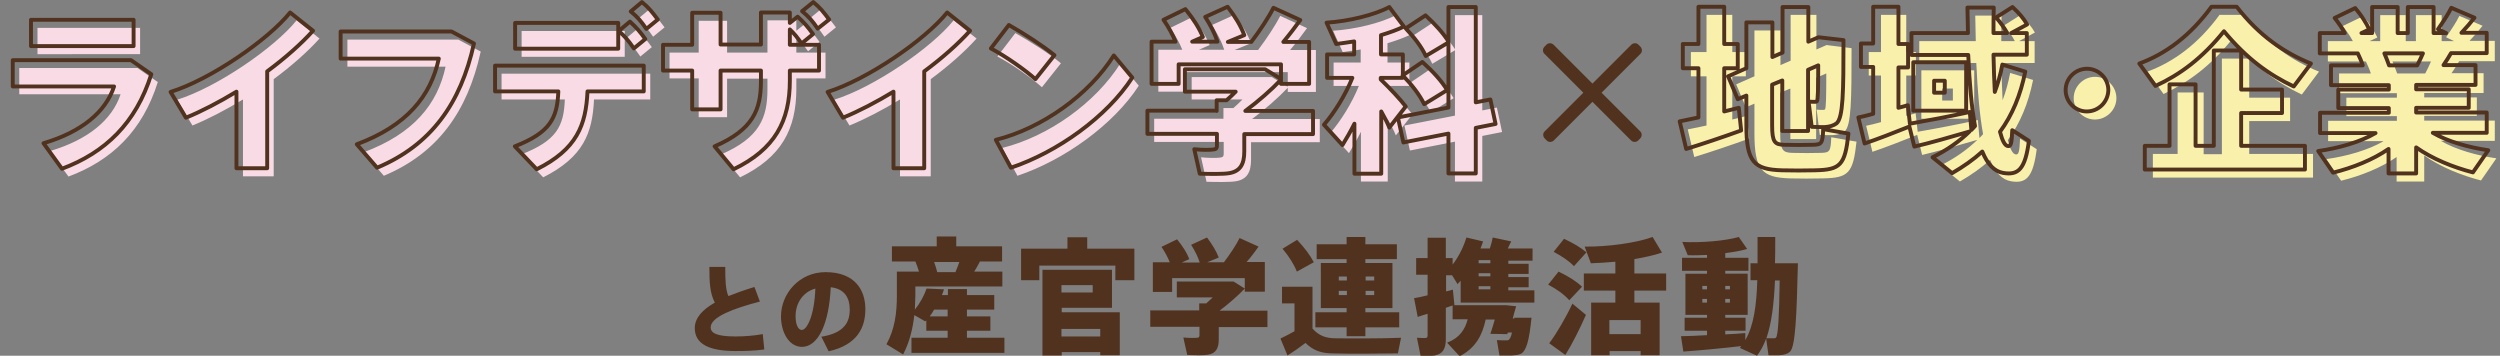
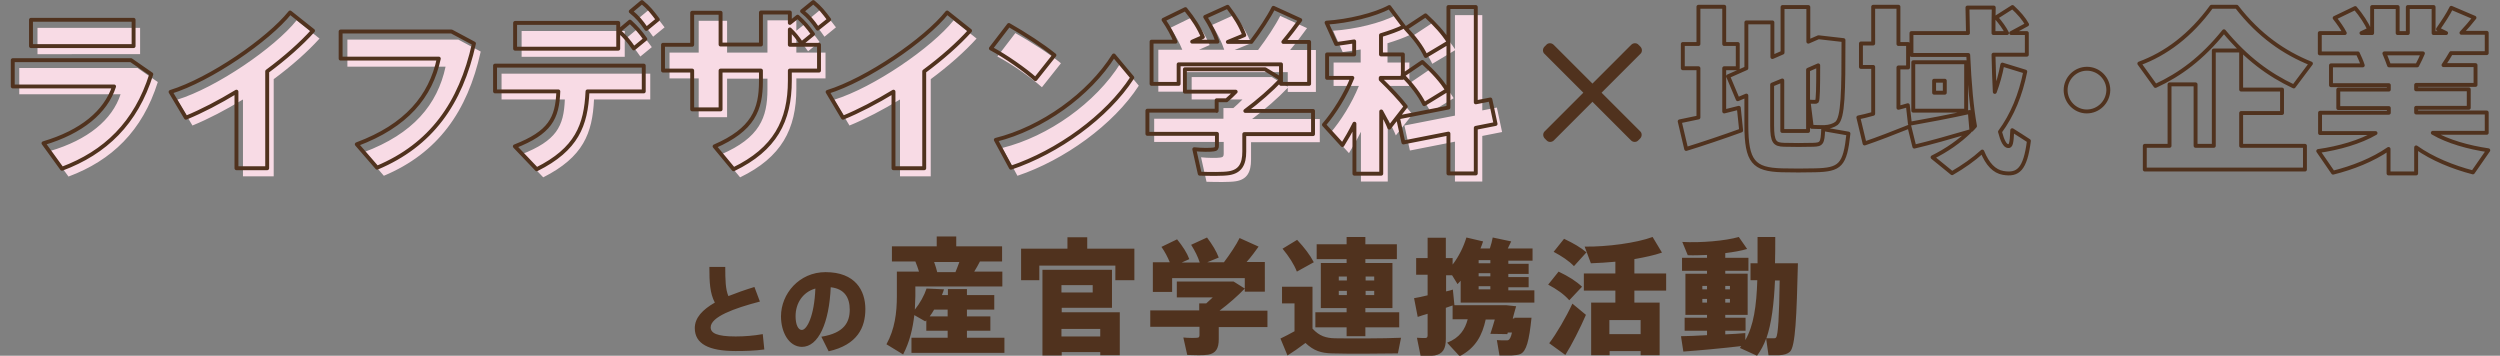
<svg xmlns="http://www.w3.org/2000/svg" viewBox="0 0 960 136.6">
  <rect x="0" y="0" width="960" height="136.6" fill="#808080" stroke="none" />
  <style>.st3{fill:#50321e}</style>
  <g id="レイヤー_3">
    <path d="m52.8 26.1 7.8 5.4c-5.9 18.8-17.7 30.1-34.3 36.3L19.2 58c14.6-4.3 23.9-12 27.1-21.8H7.4V26.1h45.4zm1-15.4v10.1H14.4V10.7h39.4zm51.2 57H93.3V38.2c-6.6 4-13.3 7.5-19.4 10L68 38.3c15.2-4.7 37.5-20 45.9-30.5l8.8 7c-4.5 5-10.7 10.5-17.6 15.6v37.3zm71-52.5 8.6 4.6c-5.1 23.1-16.5 39-37.2 47.7l-7.8-9c19.1-7.1 28.4-18.4 31.5-32.9h-37.7V15.2H176zm32.6 52.9-8.4-8.8c13.5-5.3 16.3-10.7 16.7-21.1h-24.3v-9.9h57.1v9.9h-21.6c-.6 13-4.1 22.1-19.5 29.9zm31.3-56.2v9.9h-39.6v-9.9h39.6zm4.5-.5c2.6 2.4 3.9 3.9 5.9 6.7l-4.4 3.6c-2-2.9-3.4-4.6-5.8-6.7l4.3-3.6zm4.7-7.6c2.7 2.2 3.9 3.8 6.1 6.7l-4.4 3.6c-2-2.9-3.3-4.5-6-6.7l4.3-3.6zm19.2 16.4V8h10.9v12.2h15.5V7.8h11.1v4l3-2.4c2.6 2.4 3.9 3.9 5.9 6.7l-4.4 3.6c-1.6-2.3-2.8-3.8-4.5-5.4v5.9H317v9.9h-11.2V34c0 15.6-5.7 26.4-21.6 34.1l-7.3-8.8c14.8-6.4 17.8-14.1 17.8-25v-4.1h-15.5V45h-10.9V30.1h-11.2v-9.9h11.2zm46.6-16.4c2.7 2.2 3.9 3.8 6.1 6.7l-4.4 3.6c-2-2.9-3.3-4.5-6-6.7l4.3-3.6zm42.4 63.9h-11.7V38.2c-6.6 4-13.3 7.5-19.4 10l-5.9-9.9c15.2-4.7 37.5-20 45.9-30.5l8.8 7c-4.5 5-10.7 10.5-17.6 15.6v37.3zm50.1-43.4-7.3 9.2c-3.9-3.5-11.4-8.8-17.1-11.8l6.9-9c6 3.4 13.2 8 17.5 11.6zm22.8.1 7.1 8.5c-9.7 15-28.7 28.6-46.6 34.6l-5.8-10.7c17.7-4.4 35.8-17.3 45.3-32.4zm39.6 21.2v-4.1h3.8c1.2-1 2.3-2.1 3.5-3.3h-19.5v-8.6h30.8l6.1 3.7v-5.6h-39.3v7.5h-10.4V19.1h9.2c-1.1-2.7-2.6-5.5-4.6-8.4l8.4-4.1c3.1 3.8 5.3 7.3 6.7 10.7l-4.1 1.8h9.7c-1-3.1-2.6-6.2-4.7-9.5l8.6-3.9c3 3.9 5.1 7.4 6.4 10.9l-6.3 2.6h9c3.4-4.5 6.7-9.5 8.5-13.1l10.3 4.7c-1.8 2.5-4 5.4-6.5 8.4h9.9v16.1h-10.8v-1.6c-3.7 3.9-8.6 8.2-13.7 12h26v8.9h-26.4v6.7c0 4.9-1.6 7.6-5.8 8.3-2.3.4-7.7.3-11.3.2l-2.1-9.4c2.6.3 6.3.3 7.4.1 1-.1 1.3-.5 1.3-1.4v-4.6h-26.7v-8.9h26.6zm72.6-1.7L536 52c-.7-1.8-1.8-3.9-3.1-6.2v23.9h-10.3V50.6c-1.5 3-3.1 5.8-4.6 8.2l-7.1-7.8c3.9-4.5 8.2-11.3 10.9-18h-9.7v-9h10.4v-5c-2.4.4-4.8.7-6.9 1l-3.7-8.2c8.3-.5 18.6-3 24.1-6l5.6 7.5c-2.4 1.2-5.5 2.3-8.8 3.3V24h8.4v8l7.5-5.1c4.2 3.8 7.4 7.3 9.5 10.8l-8.8 5.4c-1.8-3.6-4.6-7.3-8.3-11.1v1H533v.6c3.4 3.6 7.2 7.6 9.4 10.3zm16.3.5V19.3l-8.7 5.2c-1.6-3.5-4.3-7-7.7-10.6l7.6-5c3.8 3.5 6.7 6.7 8.8 10V5.8h10.5v36.6l5.6-1.1 2 9.4-7.6 1.5v17.5h-10.5V54.4l-17.3 3.4-2.1-9.6 19.4-3.8z" style="fill:#f8dbe5" />
-     <path d="M655.3 48.2V29.3h-6V20h6V5.7h9.9V20h5.2v9.3h-5.2v16.6c2-.5 3.9-1 5.6-1.4l.9 8.7c-6.3 2.3-15.5 5.4-21.1 7.1l-2.5-10.6c1.9-.4 4.5-.9 7.2-1.5zM711 18.5c0 19.8-.1 29.9-2.7 32-1.1.8-2.6 1.3-4.6 1.4-1 0-3.6 0-4.9-.1l-1.2-9.7c.7.1 1.9.1 2.5.1.3 0 .5 0 .7-.2.4-.5.5-5 .5-13.8l-3.9 1.7v23.5h-9.9V34l-3.9 1.6v15.6c0 6.5 1 7.4 4.6 7.5 3.3.1 7.8.1 11.1 0s3.7-.5 3.9-6l9.7 1.7c-1.3 12.2-3.1 13.9-12.9 14.1-3.9.1-8.8.1-12.6 0-10.9-.3-13.7-3.3-13.7-17.4V39.8l-3.3 1.4-3.7-8.8 7-3.1V11.7h10V25l3.9-1.7V5.7h9.9V19l3.9-1.7 9.6 1.2zm48.5 27.6.6 6.9c.5-.5 1-1 1.4-1.5-1.3-7.1-2.1-16.2-2.6-27.3H737v-8.4h21.7c-.1-3.1-.1-6.4-.2-9.8h10.1c-.1 3.4-.1 6.7-.1 9.8h5.2c-1-2-2.4-3.9-4.2-6l6.3-4c2.5 2.3 4.4 4.5 5.6 6.7l-6.1 3.3h6v8.4h-12.8c.1 5.4.3 10.1.5 14.3 1.2-3.2 2.2-6.7 2.9-10.5l8.8 2.7c-1.8 9-5 16.7-9.7 23.1.9 3.5 1.9 5.4 3.1 5.5 1 .1 1.4-.7 1.6-6.1 2.2 1.4 4.3 2.7 6.4 4.1-1.4 10.9-4.1 13.3-9.9 12.3-3.4-.6-6-3.3-8-8.2-3.4 3.1-7.3 5.8-11.6 8.3l-7.5-6.1c5.6-2.8 10.3-6.1 14.2-9.9-6.4 1.9-15.6 4.5-21.2 5.8l-1.9-7.7c-5.2 2.1-12.7 5-17.2 6.5l-2.4-10c1.6-.3 3.5-.8 5.7-1.4V29h-4.7v-9h4.7V5.7h9.7V20h3.7v9H732v15.5c1.3-.3 2.5-.7 3.6-1l.8 7.1c5.9-1 16.4-3 23.1-4.5zM758.1 27v18.6h-20.3V27h20.3zm-12.3 11.6h4.1V34h-4.1v4.6zm58.6 7.3c-4.4 0-8.1-3.7-8.1-8.2s3.7-8.2 8.2-8.2 8.2 3.7 8.2 8.2-3.8 8.2-8.3 8.2zm26.4-9.8-6.2-8.6c10.1-3.7 19.6-10.7 27.7-21.8h9.7c8.6 11.1 18.3 17.7 28.5 21.8l-6.6 8.8c-9.5-4.5-18.1-10.7-26.8-21.2-8.4 10.4-16.8 16.5-26.3 21zm5.4 23V35.5h10v23.7h7V22.5h10.5v15h15.7v9h-15.7v12.6h24.5v9.1h-61.5v-9.1h9.5zm122.4 1.7-5.9 8.5c-7.7-2-15.6-5.2-21.8-9.6v10h-10.6v-9.4c-6.1 4.2-13.7 7.2-21.3 9.1l-5.7-8.3c7.9-1.1 16.2-3.5 22-6.9H894v-7.8h26.4v-1.8H901v-7.1h19.4v-1.7h-22.2v-7.6h12.2c-.5-1.6-1.2-3.1-1.9-4.6h-14.6v-7.8h9.6c-1-1.9-2.4-3.9-3.9-5.8l7.9-3.8c2.4 2.8 4.3 5.8 5.4 8.2l-3 1.4h4.1v-10h9.8v10h3.9v-10h9.9v10h4.8l-3.1-1.5c2-2.9 4-5.9 5.1-8.2l8.9 3.8c-1.4 1.8-3.1 3.8-5 5.8h9.7v7.8h-13.7c-.8 1.4-1.8 3-2.9 4.6h12.3v7.6h-22.8v1.7h20.2v7.1h-20.2v1.8H958v7.8h-20.7c5.8 3.4 13.8 5.6 21.3 6.7zm-27.3-32.6c.8-1.6 1.6-3.1 2.2-4.6h-14.8c.7 1.6 1.3 3.2 1.8 4.6h10.8z" style="fill:#f9f0ac" />
  </g>
  <g id="レイヤー_2">
    <path d="m50.3 23.1 7.8 5.4c-5.9 18.8-17.7 30.1-34.3 36.3L16.7 55c14.6-4.3 23.9-12 27.1-21.8H4.9V23.1h45.4zm1-15.5v10.1H11.9V7.6h39.4zm51.2 57H90.8V35.2c-6.6 4-13.3 7.5-19.4 10l-5.9-9.9c15.2-4.7 37.5-20 45.9-30.5l8.8 7c-4.5 5-10.7 10.5-17.6 15.6v37.2zm70.9-52.5 8.6 4.6c-5.1 23.1-16.5 39-37.2 47.7l-7.8-9c19.1-7.1 28.4-18.4 31.5-32.9h-37.7V12.1h42.6zM206.1 65l-8.4-8.8c13.5-5.3 16.3-10.7 16.7-21.1h-24.3v-9.9h57.1v9.9h-21.6c-.6 13-4.1 22.2-19.5 29.9zm31.3-56.2v9.9h-39.6V8.8h39.6zm4.5-.5c2.6 2.4 3.9 3.9 5.9 6.7l-4.4 3.6c-2-2.9-3.4-4.6-5.8-6.7l4.3-3.6zm4.6-7.5c2.7 2.2 3.9 3.8 6.1 6.7l-4.4 3.6c-2-2.9-3.3-4.5-6-6.7l4.3-3.6zm19.3 16.3V4.9h10.9v12.2h15.5V4.8h11.1v4l3-2.4c2.6 2.4 3.9 3.9 5.9 6.7l-4.4 3.6c-1.6-2.3-2.8-3.8-4.5-5.4v5.9h11.2v9.9h-11.2v3.8c0 15.6-5.7 26.4-21.6 34.1l-7.3-8.8c14.8-6.4 17.8-14.1 17.8-25v-4.1h-15.5V42h-10.9V27.1h-11.2v-9.9h11.2zM312.3.8c2.7 2.2 3.9 3.8 6.1 6.7L314 11c-2-2.9-3.3-4.5-6-6.7l4.3-3.5zm42.5 63.8h-11.7V35.2c-6.6 4-13.3 7.5-19.4 10l-5.9-9.9c15.2-4.7 37.5-20 45.9-30.5l8.8 7c-4.5 5-10.7 10.5-17.6 15.6v37.2zm50.1-43.4-7.3 9.2c-3.9-3.5-11.4-8.8-17.1-11.8l6.9-9c6 3.4 13.1 8 17.5 11.6zm22.8.1 7.1 8.5c-9.7 15-28.7 28.6-46.6 34.6l-5.8-10.7c17.7-4.4 35.8-17.3 45.3-32.4zm39.5 21.3v-4.1h3.8c1.2-1 2.3-2.1 3.5-3.3H455v-8.6h30.8l6.1 3.7v-5.6h-39.3v7.5h-10.4V16h9.2c-1.1-2.7-2.6-5.5-4.6-8.4l8.4-4.1c3.1 3.8 5.3 7.3 6.7 10.7l-4.1 1.8h9.7c-1-3.1-2.6-6.2-4.7-9.5l8.6-3.9c3 3.9 5.1 7.4 6.4 10.9l-6.3 2.6h9c3.4-4.5 6.7-9.5 8.5-13.1l10.3 4.7c-1.8 2.5-4 5.4-6.5 8.4h9.9v16.1h-10.8v-1.6c-3.7 3.9-8.6 8.2-13.7 12h26v8.9h-26.4v6.7c0 4.9-1.6 7.6-5.8 8.3-2.3.4-7.7.3-11.3.2l-2.1-9.4c2.6.3 6.3.3 7.4.1 1-.1 1.3-.5 1.3-1.4v-4.6h-26.7v-8.9h26.6zm72.6-1.7-6.3 8.1c-.7-1.8-1.8-3.9-3.1-6.2v23.9h-10.3V47.5c-1.5 3-3.1 5.8-4.6 8.2l-7.1-7.8c3.9-4.5 8.2-11.3 10.9-18h-9.7v-9H520v-5c-2.4.4-4.8.7-6.9 1l-3.7-8.2c8.3-.5 18.6-3 24.1-6l5.6 7.5c-2.4 1.2-5.5 2.3-8.8 3.3v7.4h8.4v8l7.5-5.1c4.2 3.8 7.4 7.3 9.5 10.8l-8.8 5.4c-1.8-3.6-4.6-7.3-8.3-11.1v1h-8.4v.6c3.7 3.6 7.5 7.6 9.6 10.4zm16.4.4v-25l-8.7 5.2c-1.6-3.5-4.3-7-7.7-10.6l7.6-5c3.8 3.5 6.7 6.7 8.8 10V2.7h10.5v36.6l5.6-1.1 2 9.4-7.6 1.5v17.5h-10.5V51.3l-17.3 3.4-2.1-9.6 19.4-3.8zm96 3.8V26.2h-6v-9.3h6V2.6h9.9v14.3h5.2v9.3h-5.2v16.6c2-.5 3.9-1 5.6-1.4l.9 8.7c-6.3 2.3-15.5 5.4-21.1 7.1L645 46.6c1.9-.4 4.5-.9 7.2-1.5zm55.7-29.7c0 19.8-.1 29.9-2.7 32-1.1.8-2.6 1.3-4.6 1.4-1 0-3.6 0-4.9-.1l-1.2-9.7c.7.1 1.9.1 2.5.1.3 0 .5 0 .7-.2.4-.5.5-5 .5-13.8l-3.9 1.7v23.5h-9.9V30.9l-3.9 1.6v15.6c0 6.5 1 7.4 4.6 7.5 3.3.1 7.8.1 11.1 0s3.7-.5 3.9-6l9.7 1.7c-1.3 12.2-3.1 13.9-12.9 14.1-3.9.1-8.8.1-12.6 0-10.9-.3-13.7-3.3-13.7-17.4V36.7l-3.3 1.4-3.7-8.8 7-3.1V8.6h10v13.3l3.9-1.7V2.7h9.9V16l3.9-1.7 9.6 1.1zM756.4 43l.6 6.9c.5-.5 1-1 1.4-1.5-1.3-7.1-2.1-16.2-2.6-27.3H734v-8.4h21.7c-.1-3.1-.1-6.4-.2-9.8h10.1c-.1 3.4-.1 6.7-.1 9.8h5.2c-1-2-2.4-3.9-4.2-6l6.3-4c2.5 2.3 4.4 4.5 5.6 6.7l-6.1 3.3h6V21h-12.8c.1 5.4.3 10.1.5 14.3 1.2-3.2 2.2-6.7 2.9-10.5l8.8 2.7c-1.8 9-5 16.7-9.7 23.1.9 3.5 1.9 5.4 3.1 5.5 1 .1 1.4-.7 1.6-6.1 2.2 1.4 4.3 2.7 6.4 4.1-1.4 10.9-4.1 13.3-9.9 12.3-3.4-.6-6-3.3-8-8.2-3.4 3.1-7.3 5.8-11.6 8.3l-7.5-6.1c5.6-2.8 10.3-6.1 14.2-9.9-6.4 1.9-15.6 4.5-21.2 5.8l-1.9-7.7c-5.2 2.1-12.7 5-17.2 6.5l-2.4-10c1.6-.3 3.5-.8 5.7-1.4v-18h-4.7v-9h4.7V2.6h9.7v14.3h3.7v9H729v15.5c1.3-.3 2.5-.7 3.6-1l.8 7.1c5.8-1 16.3-3 23-4.5zM755 23.9v18.6h-20.3V23.9H755zm-12.3 11.7h4.1V31h-4.1v4.6zm58.6 7.2c-4.4 0-8.1-3.7-8.1-8.2 0-4.5 3.7-8.2 8.2-8.2s8.2 3.7 8.2 8.2c-.1 4.6-3.8 8.2-8.3 8.2zm26.4-9.8-6.2-8.6c10.1-3.7 19.6-10.7 27.7-21.8h9.7c8.6 11.1 18.3 17.7 28.5 21.8l-6.6 8.8c-9.5-4.5-18.1-10.7-26.8-21.2-8.4 10.4-16.8 16.6-26.3 21zm5.4 23V32.4h10V56h7V19.4h10.5v15h15.7v9h-15.7V56h24.5v9.1h-61.5V56h9.5zm122.4 1.7-5.9 8.5c-7.7-2-15.6-5.2-21.8-9.6v10h-10.6v-9.4c-6.1 4.2-13.7 7.2-21.3 9.1l-5.7-8.3c7.9-1.1 16.2-3.5 22-6.9h-21.3v-7.8h26.4v-1.8h-19.4v-7.1h19.4v-1.7h-22.2v-7.6h12.2c-.5-1.6-1.2-3.1-1.9-4.6h-14.6v-7.8h9.6c-1-1.9-2.4-3.9-3.9-5.8l7.9-3.8c2.4 2.8 4.3 5.8 5.4 8.2l-3 1.4h4.1v-10h9.8v10h3.9v-10h9.9v10h4.8l-3.1-1.5c2-2.9 4-5.9 5.1-8.2l8.9 3.8c-1.4 1.8-3.1 3.8-5 5.8h9.7v7.8h-13.7c-.8 1.4-1.8 3-2.9 4.6h12.3v7.6h-22.8v1.7H948v7.1h-20.2v1.8h27.1V51h-20.7c5.8 3.4 13.8 5.6 21.3 6.7zm-27.3-32.6c.8-1.6 1.6-3.1 2.2-4.6h-14.8c.7 1.6 1.3 3.2 1.8 4.6h10.8z" style="fill:none;stroke:#50321e;stroke-width:1.5;stroke-linecap:round;stroke-linejoin:round" />
    <path class="st3" d="M291.8 115.8c-10 2.6-18.9 5.9-18.9 9.9 0 2.2 2.3 3.5 9.6 3.5 3.4 0 7.1-.3 10.4-.9l.6 5.9c-3.8.5-7.2.6-11 .6-10.4 0-15.7-2.8-15.7-8.8 0-4 3-7.1 7.7-9.8-1.9-3.6-2.1-7.8-2.1-13.7h6.1c0 5 .1 8.6 1.2 11.2 3-1.2 6.4-2.4 10-3.5l2.1 5.6zm8.1 5.7c0-8.7 7-17 17.1-17 11.4 0 15.3 7 15.3 14.2 0 7-3 13.7-14.1 16.2l-2.8-5.6c8.8-1.4 10.9-5.6 10.9-10.4 0-4.6-2-8-7.3-8.6-.6 13.7-4.7 22.9-11.1 22.9-5.1-.1-8-5.8-8-11.7zm5.6-.1c0 3.3 1 5.3 2.4 5.3 1.9 0 4.8-5.2 5.2-15.9-4.9 1.4-7.6 5.7-7.6 10.6zm45.8-2.5c2-2.5 3.6-5.4 4.5-8.1l6.7.3c-.2.7-.5 1.4-.8 2.2h2.3V111h7.3v2.3h10.5v5.6h-10.5v2.6h9v5.5h-9v2.7h14.4v5.8H350v-5.8h13.9V127h-8.2v-4l-.4.4-4.2-2.4c-.6 5.2-1.8 10.3-4.3 15.1l-6.4-3.9c3.2-5.8 4-12 4-18.6v-9.3h8.5c-.4-1.3-.9-2.7-1.4-3.9h-9v-5.8h17.2v-3.8h7.5v3.8h17.6v5.8h-8.5c-.6 1.2-1.4 2.6-2.2 3.9h10.8v5.7h-33.4v3.7c-.1 1.8-.1 3.5-.2 5.2zm5.7 2.6h6.9v-2.6h-5.2c-.5.9-1.1 1.8-1.7 2.6zm2.9-17h7c.5-1.3 1.1-2.7 1.5-3.9h-9.7c.5 1.4.9 2.7 1.2 3.9zm50-9v-4.4h7.6v4.4h18.1v12.1h-7.3V102h-29.2v5.6h-7V95.5h17.8zm-2.2 39.8v1.2h-7.4v-32.9H427v14.6h-19.3v1.7H430v16.5h-7.5v-1.2h-14.8zm11.9-23v-2.8h-12v2.8h12zm2.9 16.9v-2.9h-14.9v2.9h14.9zm38-9.8v-2.9h2.7c.8-.7 1.6-1.5 2.5-2.3h-13.8v-6.1h21.8l4.3 2.7v-4h-27.9v5.3h-7.4v-11.4h6.5c-.8-1.9-1.8-3.9-3.2-5.9l6-2.9c2.2 2.7 3.8 5.2 4.7 7.6l-2.9 1.3h6.9c-.7-2.2-1.8-4.4-3.3-6.8l6.1-2.8c2.1 2.8 3.6 5.3 4.5 7.7l-4.4 1.8h6.4c2.4-3.2 4.8-6.8 6-9.3l7.3 3.3c-1.3 1.8-2.8 3.9-4.6 5.9h7V112H478v-1.2c-2.7 2.8-6.1 5.8-9.7 8.5h18.4v6.3H468v4.7c0 3.5-1.1 5.4-4.1 5.9-1.6.3-5.4.2-8 .1l-1.5-6.7c1.8.2 4.4.2 5.3.1.7 0 .9-.4.9-1v-3.2h-18.9v-6.3h18.8zm52 10.5c5.4.1 19 .1 25.5-.2l-1.2 6c-6.2.1-19.2.2-25.3 0-4.2-.1-7-1-10.2-4-2.5 1.9-4.8 3.5-6.9 4.8l-2.7-6.5c1.6-.8 3.5-1.7 5.4-2.8v-10.7h-4.8v-6.4H504v16.1c2.7 2.9 5.2 3.6 8.5 3.7zm-14.4-37.8c2.9 3.1 5 5.9 6.4 8.6l-6.5 3.6c-1.1-2.8-3-5.8-5.5-8.8l5.6-3.4zm19 27.8v-1.6h-9.9V101h9.9v-1.5h-11.5v-5.7h11.5V91h7.2v2.8h12.1v5.7h-12.1v1.5h10.4v17.3h-10.4v1.6h13v5.8h-13v3.4h-7.2v-3.4h-12v-5.8h12zm-3-12.2h3.1v-1.5h-3.1v1.5zm0 5.6h3.1v-1.6h-3.1v1.6zm13.6-5.6v-1.5h-3.3v1.5h3.3zm0 5.6v-1.6h-3.3v1.6h3.3zm53.8 8.7h6.6c-.9 8.9-2 12.9-4.2 13.9-.8.4-2 .5-3.5.6h-4.6l-1-5.9c1.1.1 2.8.1 3.6.1.3 0 .6 0 .8-.1.5-.2 1-1.1 1.4-2.9H579l-.2.6-6.5-.1c.5-1.4 1.1-3.5 1.7-5.5h-3.5c-1.3 6-3.8 10.9-10 14.1l-4.8-5.2c4.9-1.9 6.9-5.2 7.9-9h-5.8v-5.3c-.8.3-1.7.6-2.6.9v11.9c0 3.8-1.1 5.8-4.3 6.4-1.2.2-3.6.2-5.4.1l-1.4-6.9c1.2.1 2.7.1 3.2.1.7 0 .9-.4.9-1v-8.3c-1.4.4-2.7.8-3.8 1.2l-1.4-7.2c1.3-.2 3.2-.6 5.2-1.1v-7.9h-4.4v-6.4h4.4v-7.8h7v7.8h2.6v2.5c2.4-3.1 4.2-6.8 5.3-10.4l6.4 1.5c-.3.9-.6 1.8-1 2.7h3.6c.5-1.5.9-3 1.1-4.2l7.1 1.5c-.4.8-.8 1.7-1.3 2.7h9.5v4.7h-9.3v1.2h7.8v3.9h-7.8v1.2h7.8v3.9h-7.8v1.2h10v4.7h-28.3v-8.4c-.4.4-.8.9-1.2 1.3l-2.1-3.4h-2.3v6.2c.9-.2 1.8-.4 2.6-.7l.6 6h19.9l3.8.4c-.4 1.4-.9 3.1-1.3 4.7h.6zm-9.2-20.9v-1.2h-4.5v1.2h4.5zm0 5v-1.2h-4.5v1.2h4.5zm0 5v-1.2h-4.5v1.2h4.5zm30.3 4.2c-1.9-2.2-4.7-4.2-8.1-6l4-5c3.8 1.8 6.8 3.7 9 5.8l-4.9 5.2zm-1.5 21-6.2-4.5c2.7-3.5 6.6-10.2 8.9-15.2l5.2 4.3c-2.1 4.9-5.5 11.6-7.9 15.4zm3.3-34.1c-1.9-2-4.6-3.8-7.8-5.5l4-5c3.6 1.7 6.5 3.4 8.6 5.2l-4.8 5.3zm13.7 32.6v1.6H611v-20.2h9.3v-4.6h-12.1V105h12.1v-4.5c-3.2.3-6.5.5-9.4.6l-2.4-6.4c8.7.1 19.9-1.4 26.1-3.7l3.6 6c-2.9 1-6.6 1.8-10.6 2.5v5.5h12.2v6.6h-12.2v4.6h9.7v20.2H630v-1.6h-11.9zm11.9-6.5v-5.4h-12v5.4h12zm25.5.4V127h-8.6v-5h8.6v-1.1h-8.3v-15.8h8.3V104h-9.6v-5h9.6v-1.1c-2.6.1-5.1.2-7.4.1l-2.1-5.1c7 .4 16.5-.4 21.7-1.9l3.2 4.6c-2.3.7-5.3 1.2-8.4 1.6V99h8.9v5h-8.9v1.1h8.6v15.8h-8.6v1.1h7.8v5h-7.8v1.4c2.8-.1 5.5-.3 7.7-.5v2.7c3.2-5.5 4.3-13.1 4.6-23h-2.6v-6.5h2.7V91h6.8c0 3.6 0 6.9-.1 10.1h8.8c-.5 19.9-.9 32.1-3.1 34-.9.8-2.2 1.2-4.1 1.3h-4.1l-.9-6.4c-.9 2.5-2.1 4.7-3.5 6.6l-6.6-3c.2-.2.4-.5.5-.7-6.8.8-16.4 1.7-22.2 2.1l-.9-5.9c2.6 0 6.2-.2 10-.4zm-1.8-17.6h1.8v-1.3h-1.8v1.3zm0 5.1h1.8v-1.4h-1.8v1.4zm10.6-5.1v-1.3h-1.8v1.3h1.8zm0 5.1v-1.4h-1.8v1.4h1.8zm16.8 13.7c.4 0 .7 0 .9-.3.8-.8 1.2-8.2 1.4-21.9h-1.8c-.4 9-1.3 16.4-3.3 22.2h2.8zm-84.4-76c-.8.8-2.1.8-2.8 0l-.7-.7c-.8-.8-.8-2.1 0-2.8l33.2-33.2c.8-.8 2.1-.8 2.8 0l.7.7c.8.8.8 2.1 0 2.8l-33.2 33.2z" />
    <path class="st3" d="M626.3 53.9c.8.8 2.1.8 2.8 0l.7-.7c.8-.8.8-2.1 0-2.8l-33.2-33.2c-.8-.8-2.1-.8-2.8 0l-.7.7c-.8.8-.8 2.1 0 2.8l33.2 33.2z" />
  </g>
</svg>